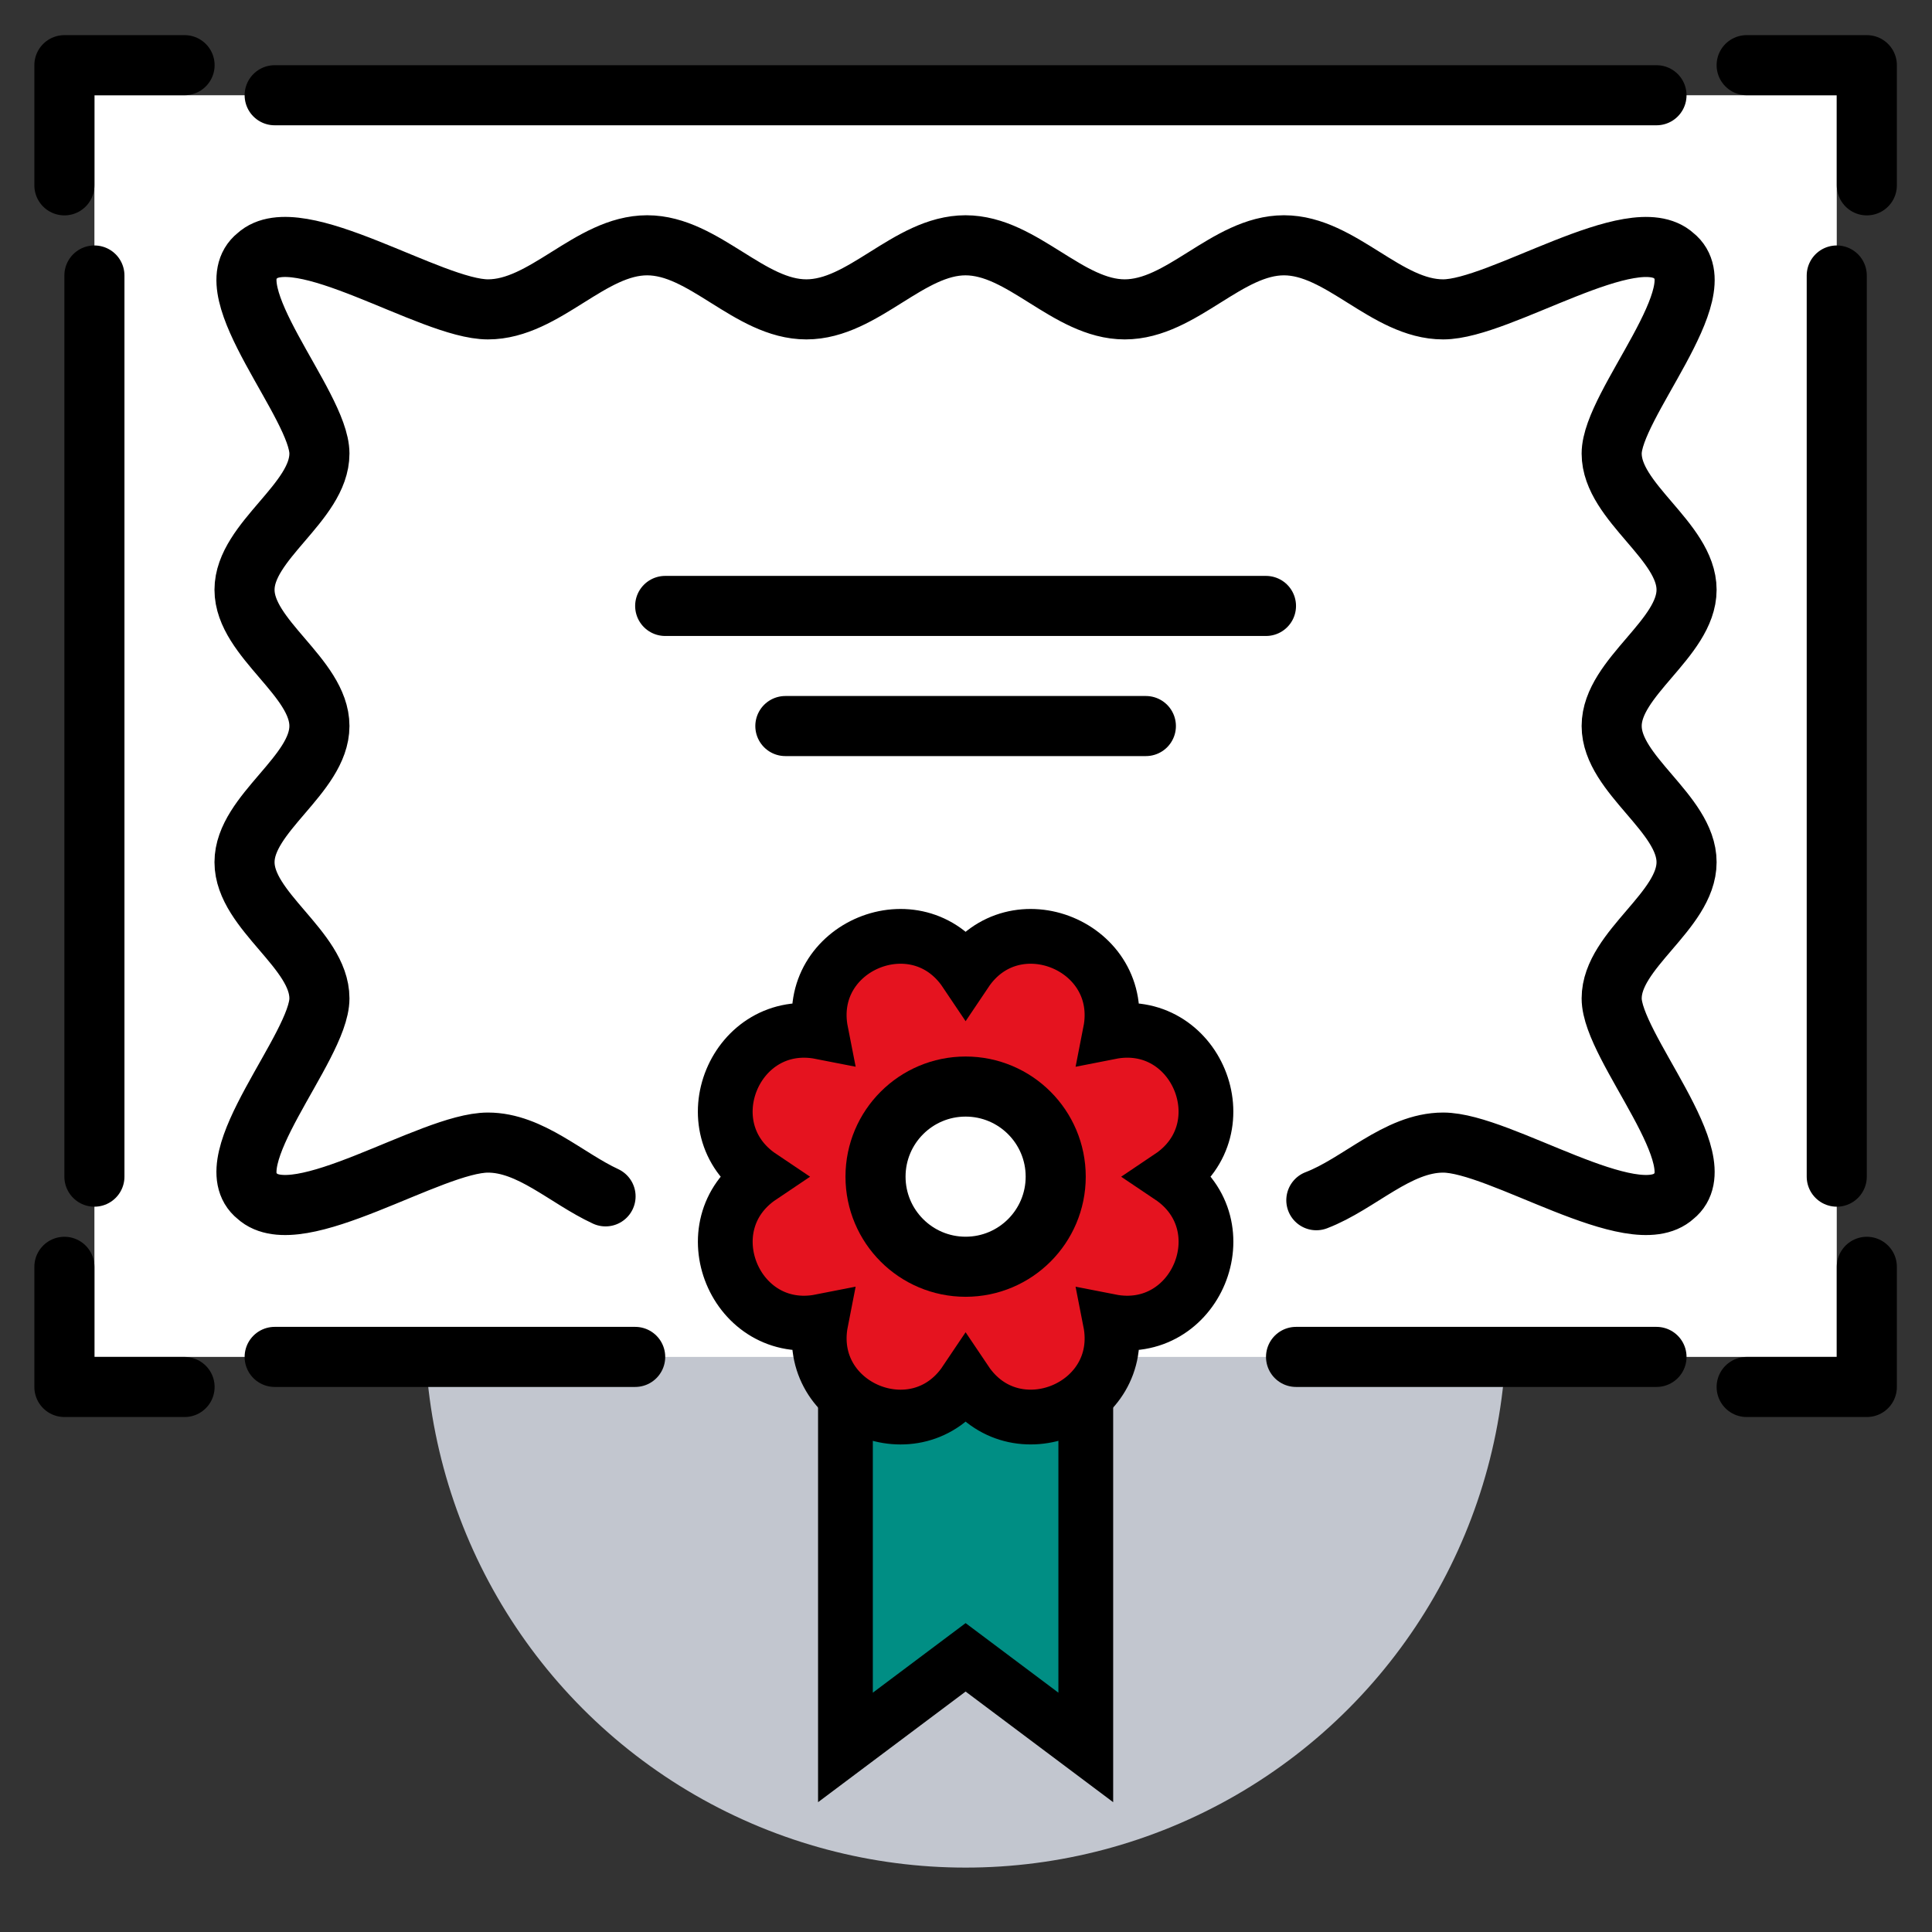
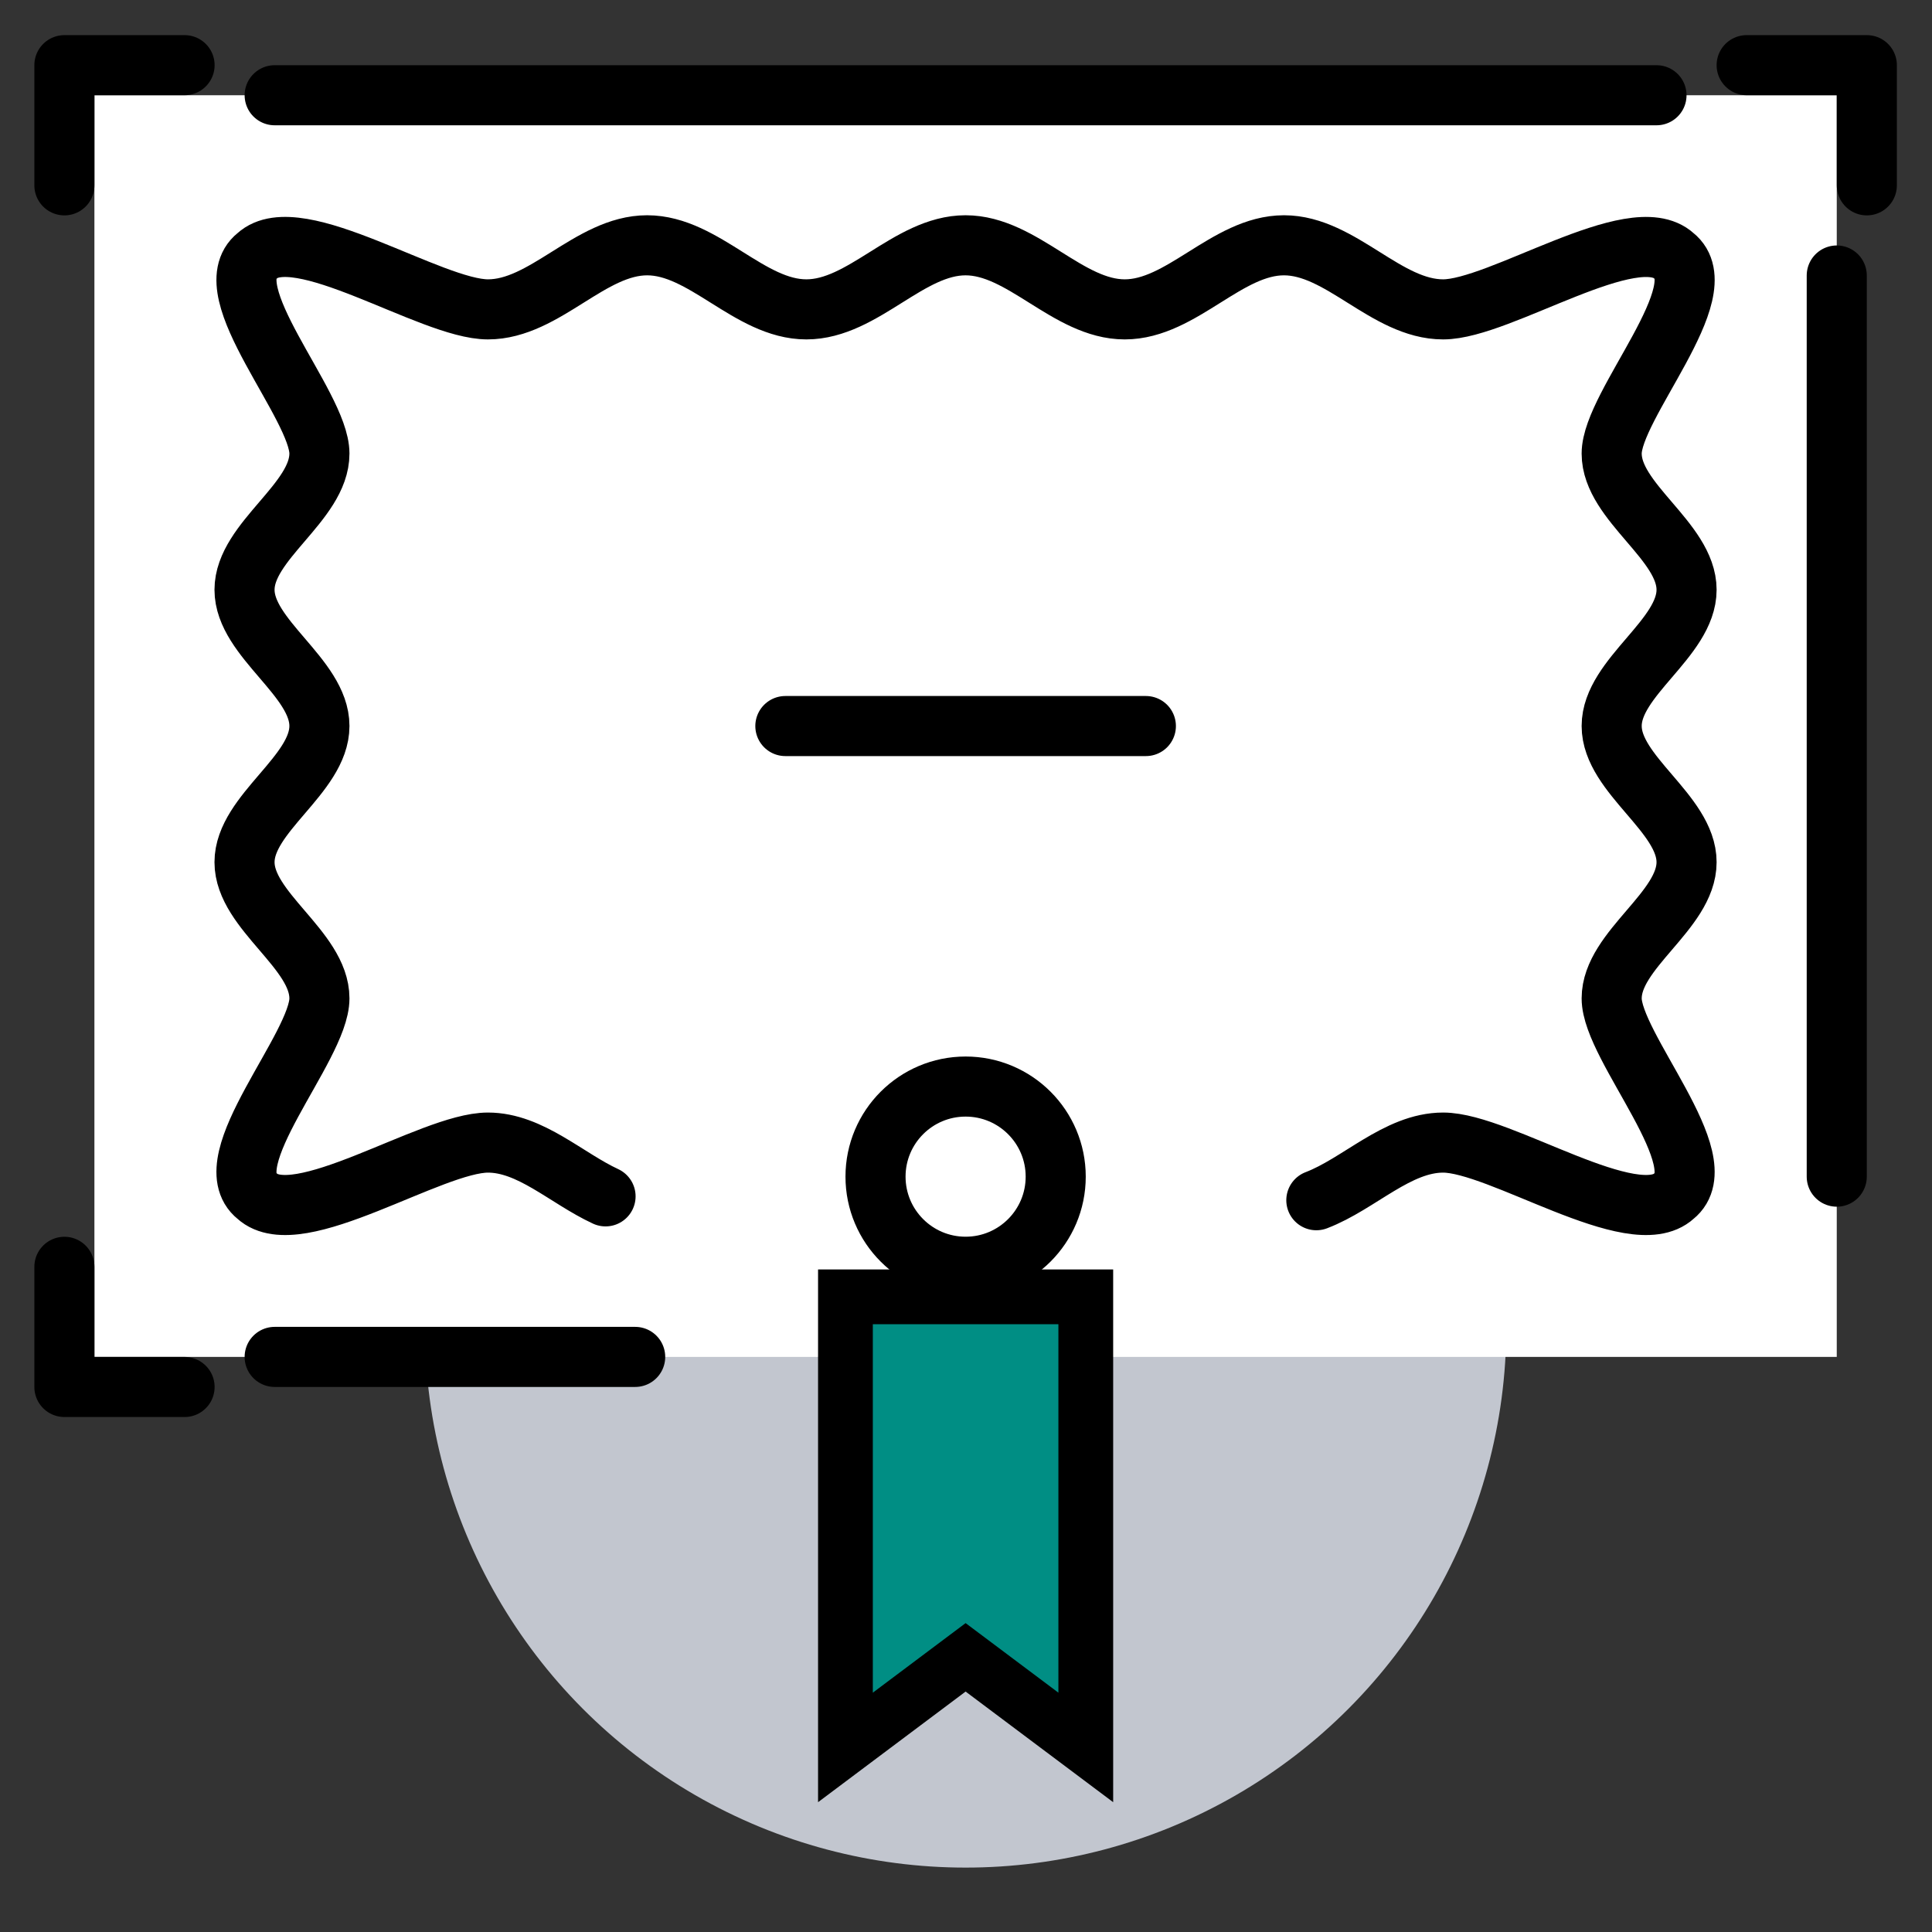
<svg xmlns="http://www.w3.org/2000/svg" version="1.1" x="0px" y="0px" viewBox="0 0 300 300" style="enable-background:new 0 0 300 300;" xml:space="preserve">
  <rect x="0" y="0" width="300" height="300" fill="#333333" stroke="none" />
  <style type="text/css">
	.st0{fill:#C2C6CF;}
	.st1{fill:#FFFFFF;}
	.st2{fill:none;stroke:#000000;stroke-width:9.329;stroke-linecap:round;stroke-miterlimit:10;}
	.st3{fill:none;stroke:#000000;stroke-width:9.329;stroke-linecap:round;stroke-linejoin:round;stroke-miterlimit:10;}
	.st4{fill:#008E84;stroke:#000000;stroke-width:8.504;stroke-miterlimit:10;}
	.st5{fill:#E5131F;stroke:#000000;stroke-width:8.504;stroke-miterlimit:10;}
	.st6{fill:#FFFFFF;stroke:#000000;stroke-width:9.329;stroke-linejoin:round;stroke-miterlimit:10;}
</style>
  <g id="Black_Back">
</g>
  <g id="Layer_1">
    <circle class="st0" cx="149.94" cy="206.04" r="83.96" />
    <rect x="14.66" y="14.79" class="st1" width="270.55" height="195.91" />
    <line class="st2" x1="42.65" y1="210.7" x2="98.63" y2="210.7" />
    <polyline class="st3" points="10,196.71 10,215.37 28.66,215.37  " />
    <polyline class="st3" points="10,28.78 10,10.12 28.66,10.12  " />
-     <line class="st2" x1="14.66" y1="42.78" x2="14.66" y2="182.71" />
-     <line class="st2" x1="257.22" y1="210.7" x2="201.25" y2="210.7" />
    <line class="st2" x1="257.22" y1="14.79" x2="42.65" y2="14.79" />
-     <polyline class="st3" points="289.88,196.71 289.88,215.37 271.22,215.37  " />
    <polyline class="st3" points="289.88,28.78 289.88,10.12 271.22,10.12  " />
    <line class="st2" x1="285.21" y1="42.78" x2="285.21" y2="182.71" />
    <polygon class="st4" points="131.28,201.37 131.28,271.34 149.94,257.35 168.6,271.34 168.6,201.37  " />
-     <path class="st5" d="M149.94,150.94L149.94,150.94c7.55-11.25,25.08-3.98,22.47,9.31l0,0l0,0c13.29-2.62,20.55,14.92,9.31,22.47   l0,0l0,0c11.25,7.55,3.98,25.08-9.31,22.47l0,0l0,0c2.62,13.29-14.92,20.55-22.47,9.31l0,0l0,0c-7.55,11.25-25.08,3.98-22.47-9.31   l0,0l0,0c-13.29,2.62-20.55-14.92-9.31-22.47l0,0l0,0c-11.25-7.55-3.98-25.08,9.31-22.47l0,0l0,0   C124.85,146.96,142.39,139.69,149.94,150.94L149.94,150.94z" />
    <path class="st2" d="M204.4,186.37c6.64-2.53,12.59-8.95,19.69-8.95c8.83,0,29.56,14.1,35.86,8.29c6.78-5.39-9.69-23.13-9.69-30.68   c0-7.56,11.63-13.59,11.63-21.15c0-7.56-11.63-13.59-11.63-21.15s11.63-13.59,11.63-21.15c0-7.56-11.63-13.59-11.63-21.15   s16.48-25.29,9.69-30.68c-6.3-5.8-27.03,8.29-35.86,8.29c-8.83,0-15.88-9.95-24.72-9.95c-8.83,0-15.88,9.95-24.72,9.95   c-8.83,0-15.88-9.95-24.72-9.95c-8.83,0-15.88,9.95-24.72,9.95s-15.88-9.95-24.72-9.95c-8.83,0-15.88,9.95-24.72,9.95   s-29.56-14.1-35.86-8.29c-6.79,5.39,9.69,23.12,9.69,30.68c0,7.56-11.63,13.59-11.63,21.15c0,7.56,11.63,13.59,11.63,21.15   c0,7.56-11.63,13.59-11.63,21.15c0,7.56,11.63,13.59,11.63,21.15c0,7.56-16.48,25.29-9.69,30.68c6.3,5.81,27.03-8.29,35.86-8.29   c6.59,0,12.18,5.53,18.26,8.35" />
    <line class="st2" x1="121.95" y1="112.74" x2="177.93" y2="112.74" />
-     <line class="st2" x1="103.29" y1="94.09" x2="196.58" y2="94.09" />
    <circle class="st6" cx="149.94" cy="182.71" r="13.99" />
  </g>
</svg>